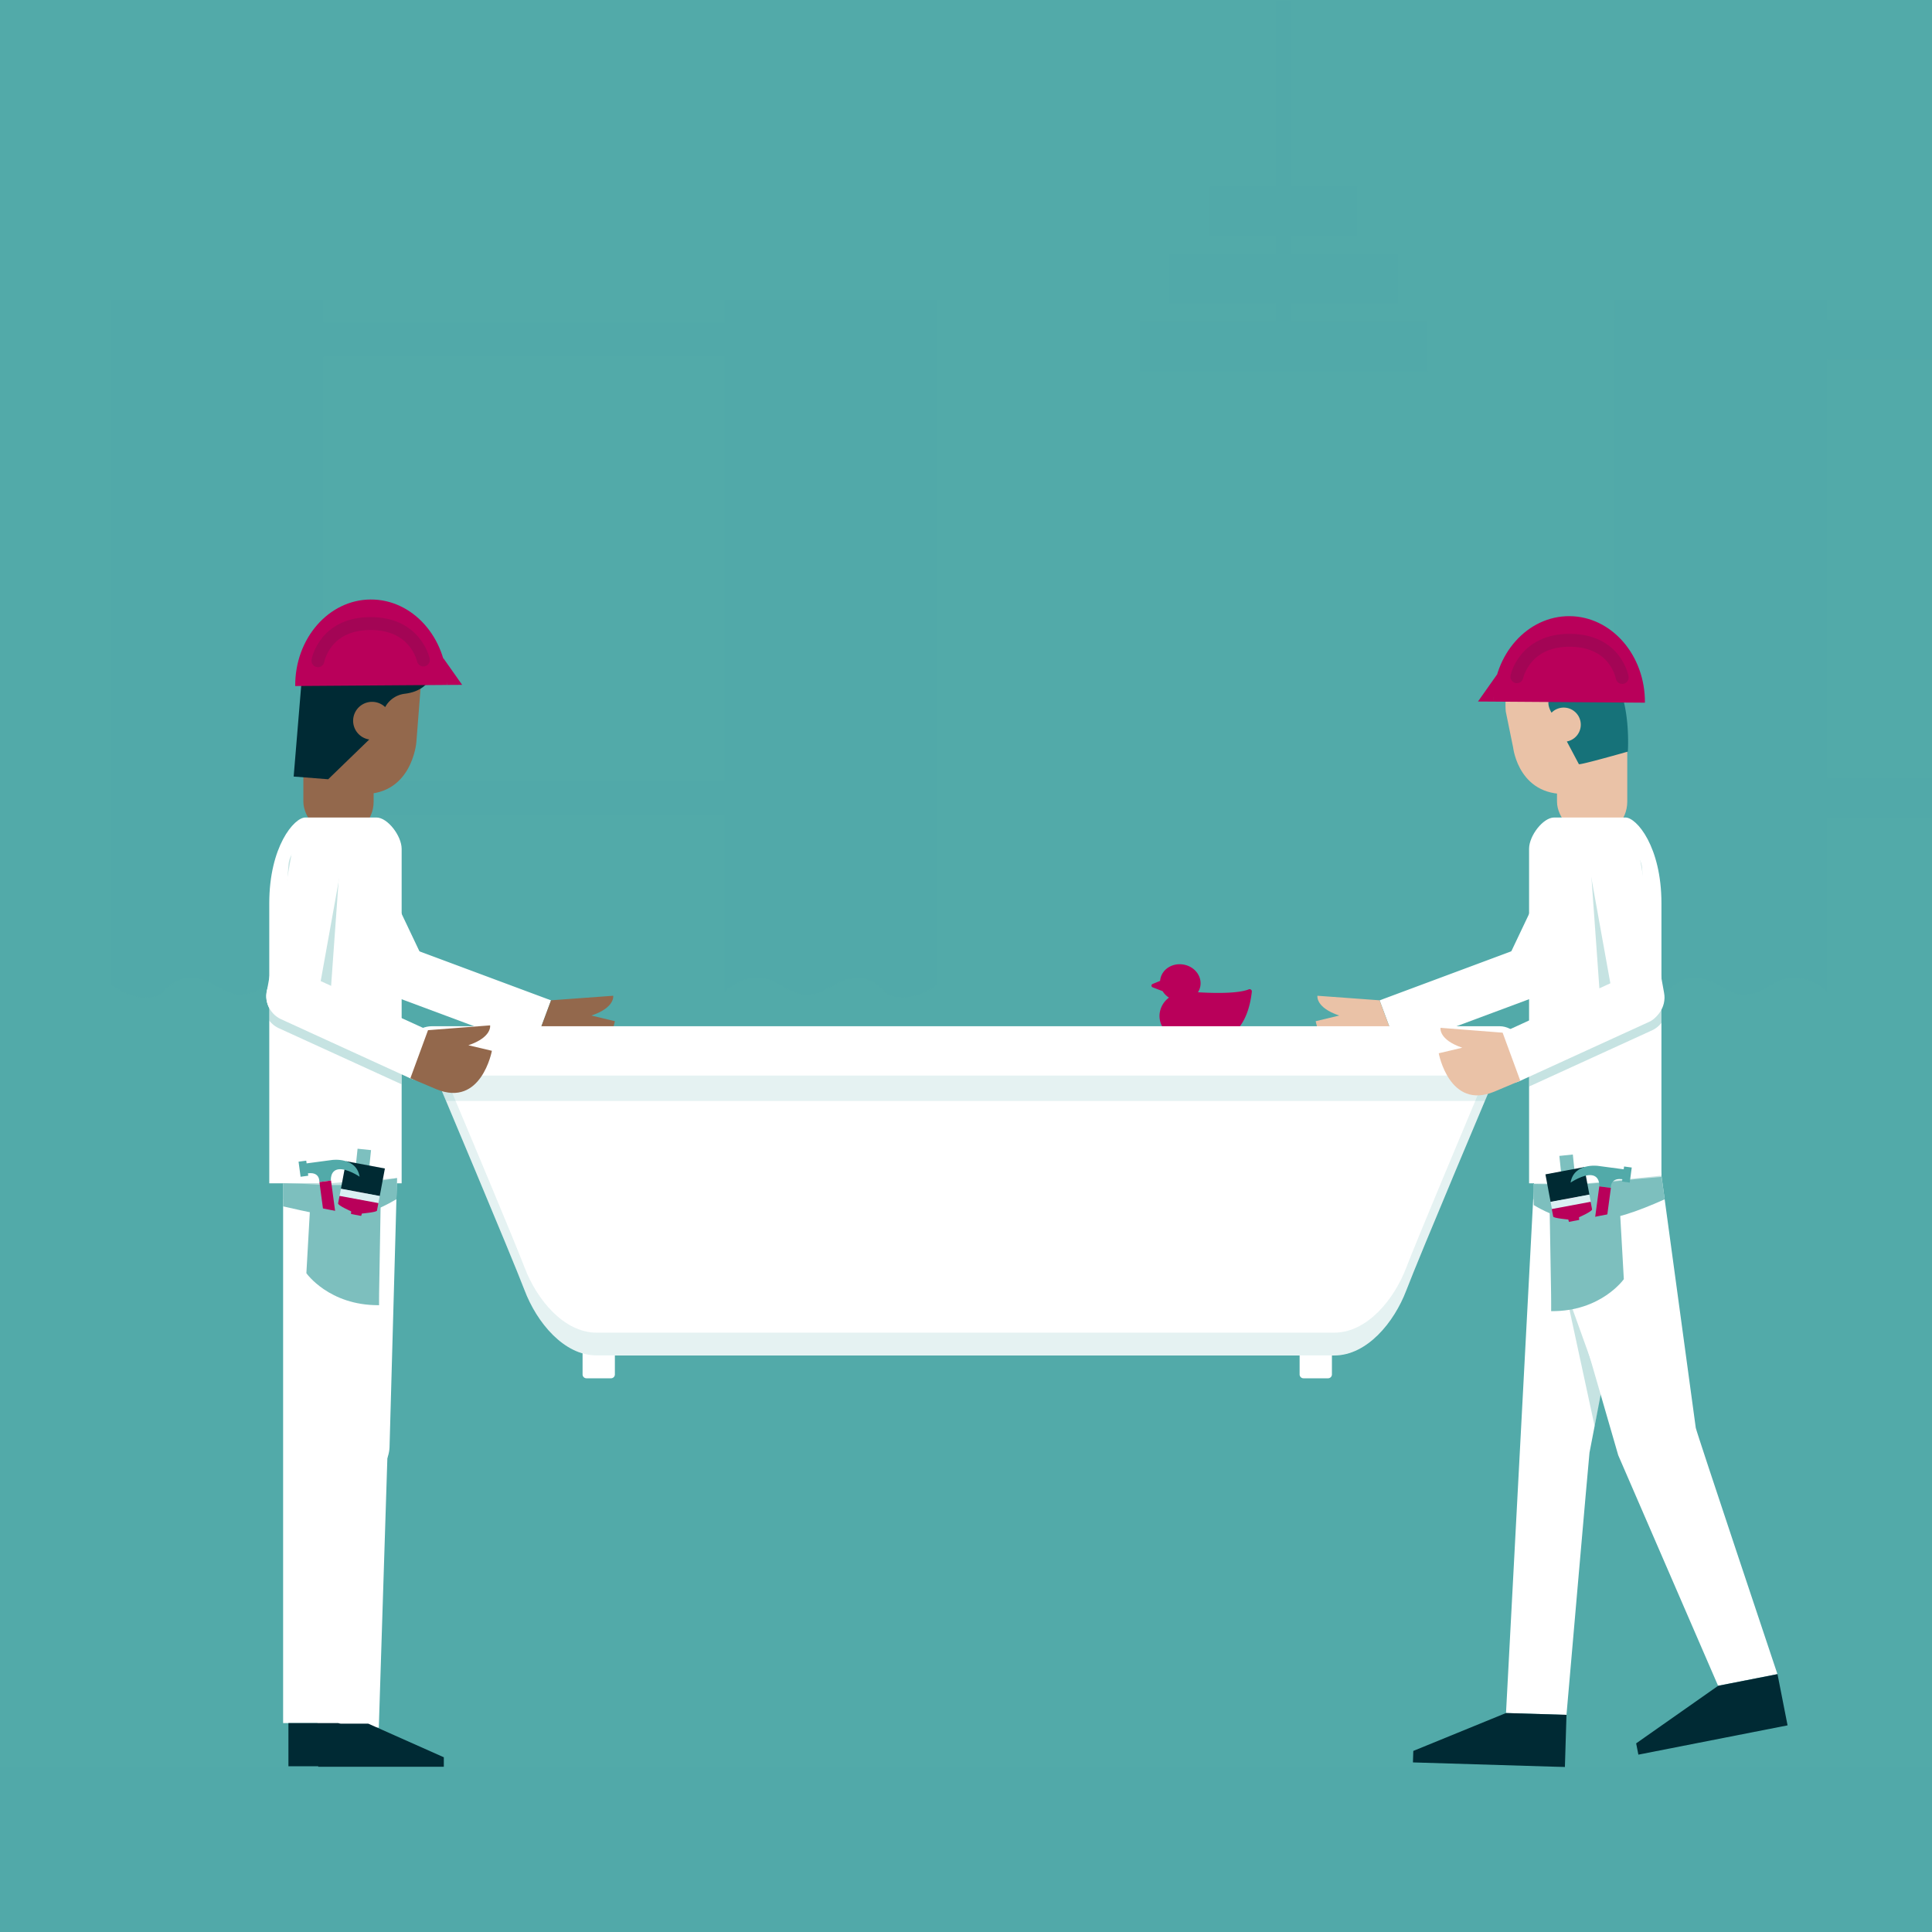
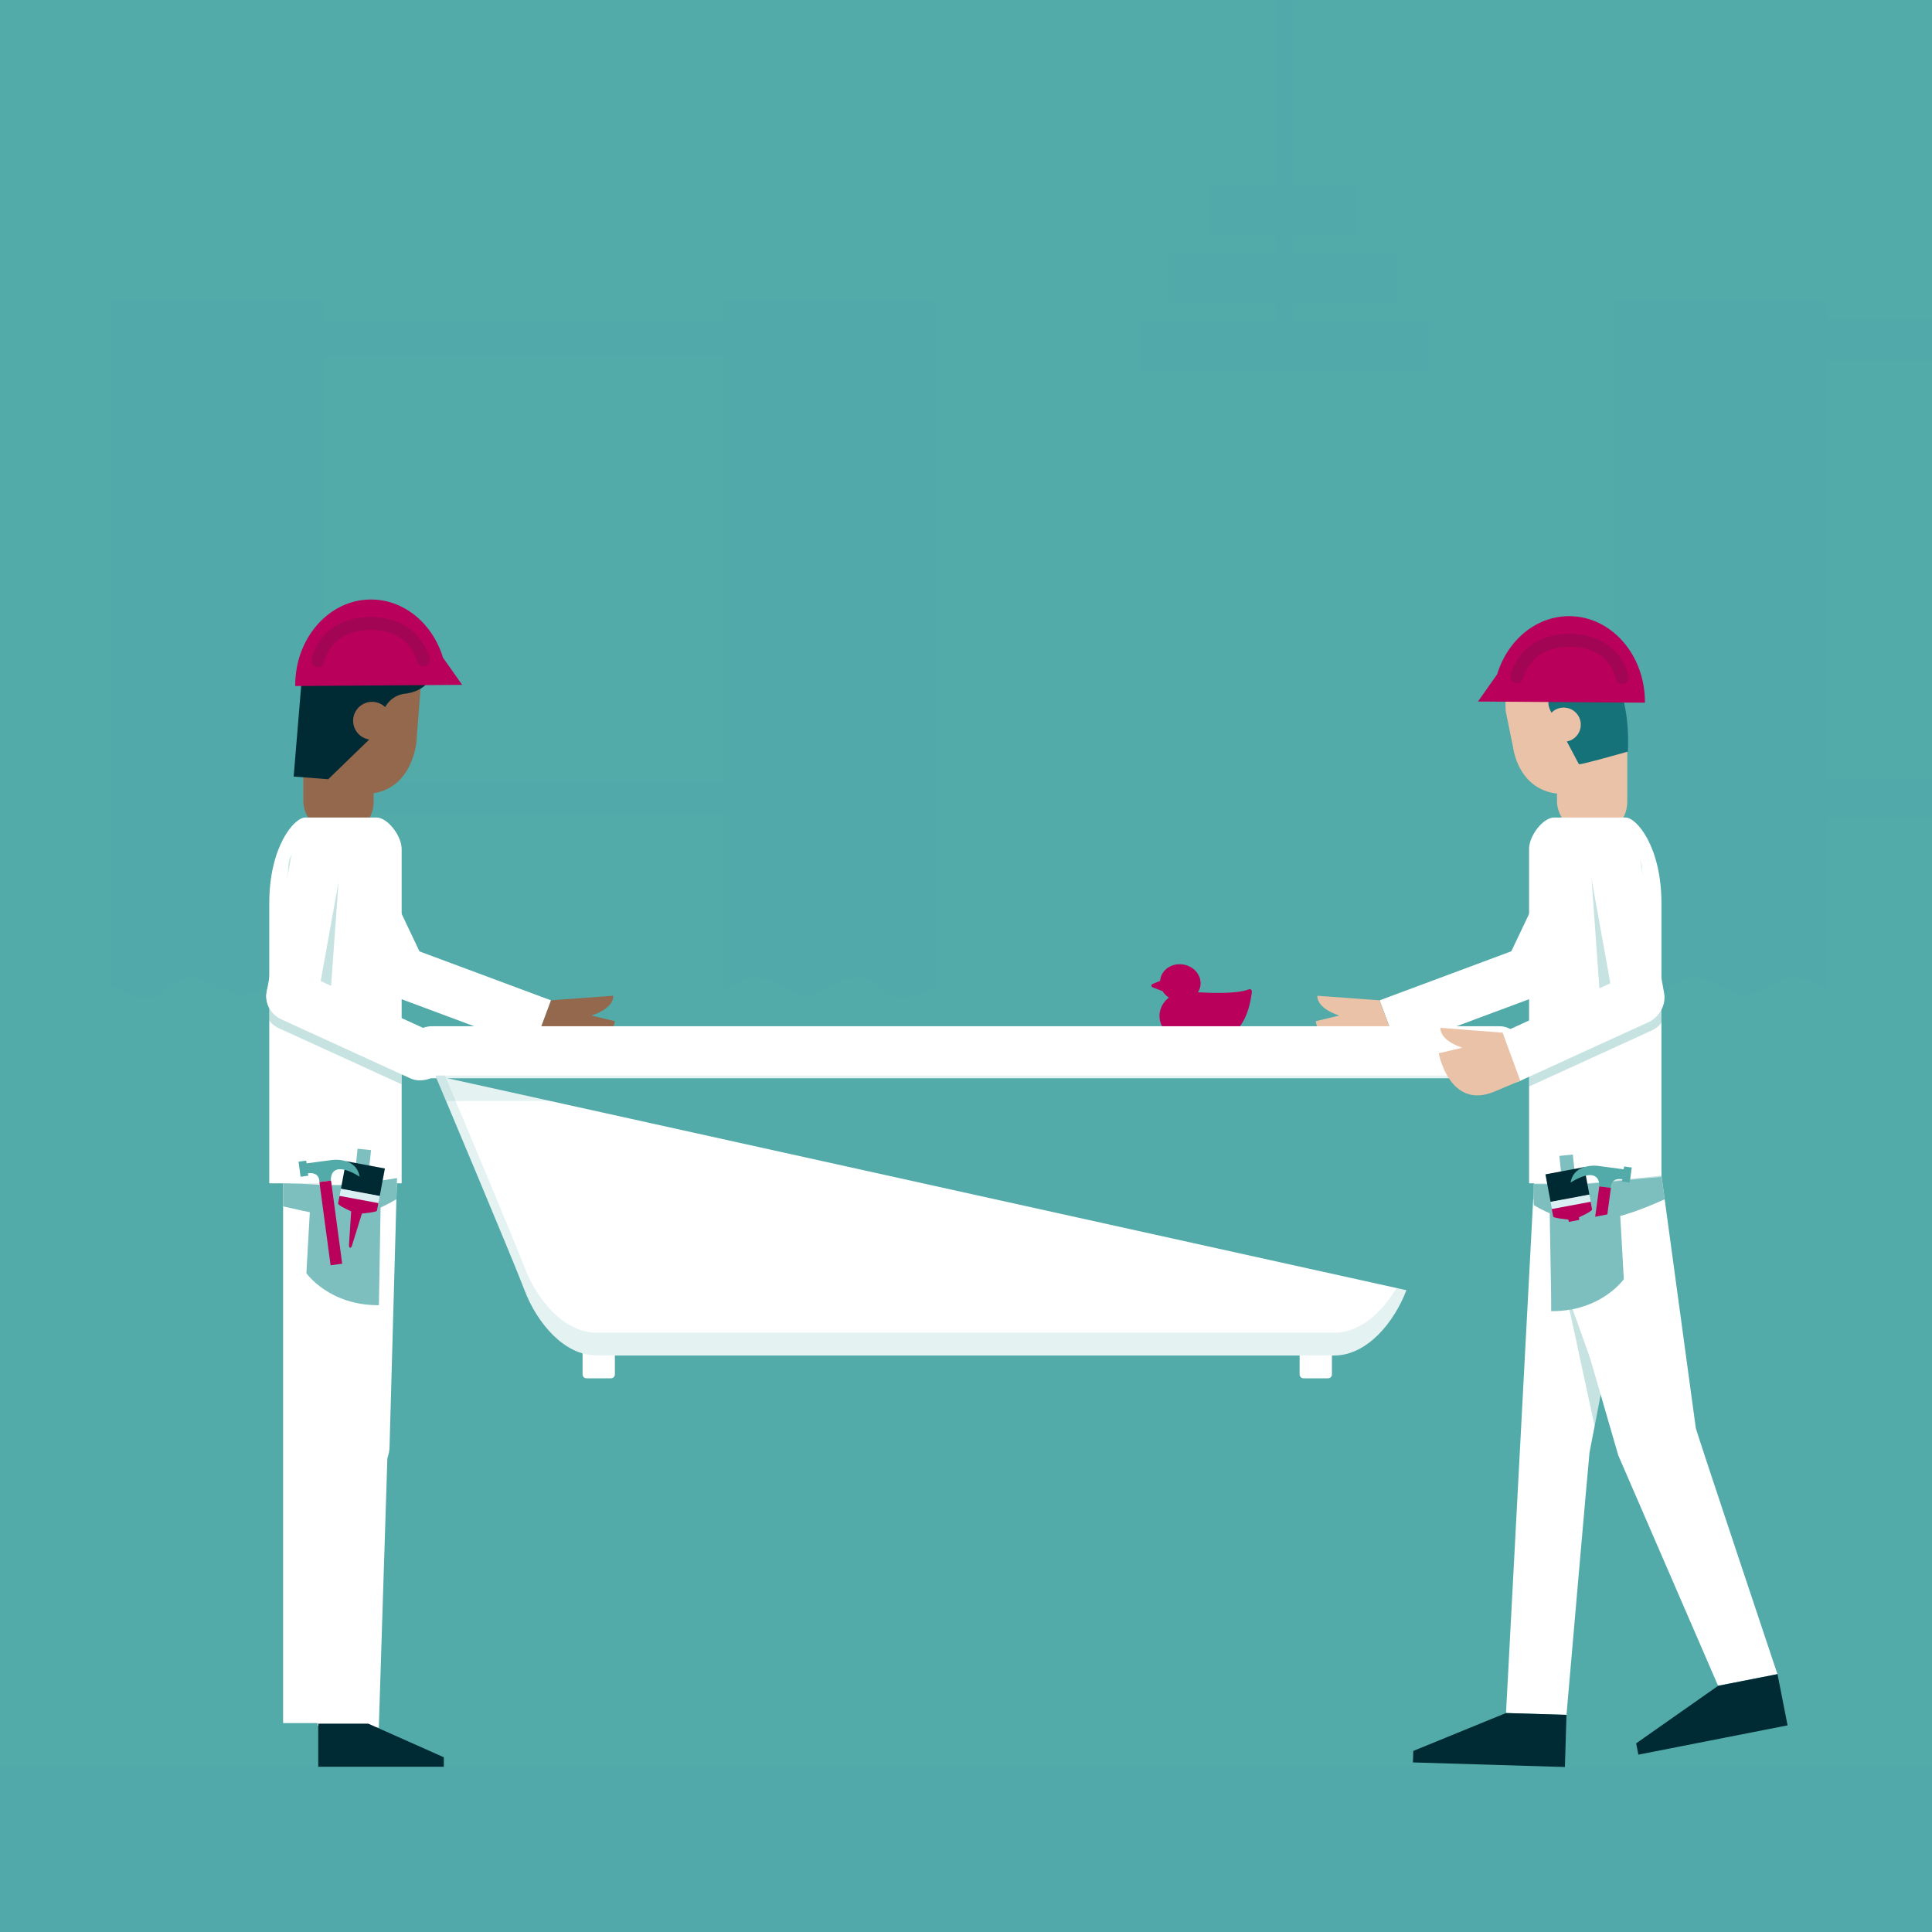
<svg xmlns="http://www.w3.org/2000/svg" viewBox="0 0 1000 1000">
  <defs>
    <style>.cls-1{isolation:isolate;}.cls-10,.cls-12,.cls-13,.cls-2,.cls-3,.cls-7{fill:#52aaa9;}.cls-3{opacity:0.25;mix-blend-mode:multiply;}.cls-4{fill:#fff;}.cls-5{fill:#002a34;}.cls-6{fill:#93684c;}.cls-7{opacity:0.33;}.cls-8{fill:#eac2a7;}.cls-9{fill:#167279;}.cls-10{opacity:0.33;}.cls-11{fill:#b9005a;}.cls-12{opacity:0.15;}.cls-13{opacity:0.15;}.cls-14{fill:#7dbfbe;}.cls-15{fill:#7dc0bf;}.cls-16{fill:#daeff2;}.cls-17{fill:#002a33;}.cls-18{fill:none;stroke:#002a34;stroke-linecap:round;stroke-linejoin:round;stroke-width:6.68px;opacity:0.12;}</style>
  </defs>
  <title>Home_v0.5</title>
  <g class="cls-1">
    <g id="Layer_12" data-name="Layer 12">
      <rect class="cls-2" width="1000" height="1000" />
      <path class="cls-3" d="M375.09,155.07V167H167.57V155.07H57.5V509.49c7.76,6.71,21.84,9.73,27.34,3.59s13.67-9.7,24.34-4.21,14.55,10,30.08.65,28.31,3.92,28.31,3.92V421.77H375.09v91.67s12.78-13.3,28.31-3.92,19.4,4.85,30.08-.65,18.84-1.94,24.34,4.21,19.58,3.12,27.34-3.59V155.07ZM167.57,404.24V184.54H375.09v219.7Z" />
      <polygon class="cls-3" points="668.38 166.52 668.38 157.07 723.89 157.07 723.89 131.47 668.38 131.47 668.38 122.02 702.62 122.02 702.62 96.42 668.38 96.42 668.38 0.08 660.38 0.08 660.38 96.42 626.15 96.42 626.15 122.02 660.38 122.02 660.38 131.47 604.88 131.47 604.88 157.07 660.38 157.07 660.38 166.52 589.95 166.52 589.95 192.11 738.82 192.11 738.82 166.52 668.38 166.52" />
      <path class="cls-3" d="M1000,402.7H945.77V186.08H1000V165.47H945.77v-10.4H835.7v10.4h-.23V423.31h.23v86.18c7.76,6.71,21.84,9.73,27.34,3.59s13.67-9.7,24.34-4.21,14.56,10,30.08.65,28.31,3.92,28.31,3.92V423.31H1000Z" />
      <path class="cls-4" d="M200.69,748.7l-4.62,145.54-31.67-1-5.12-145.83c-.38-10.68,7.6-19.45,17.18-18.88l8.06.47C193.84,729.56,201,738.3,200.69,748.7Z" />
      <path class="cls-4" d="M204.73,637.61l-3.09,110.93a18.27,18.27,0,0,1-18.54,18l-1.47,0a24.2,24.2,0,0,1-23.26-23.37l-4.74-105.55c-.48-10.74,6.35-25.38,16.84-25.09l35-2.7Z" />
      <polygon class="cls-4" points="146.54 612.47 146.54 891.88 178.22 891.88 199.07 612.47 146.54 612.47" />
      <polygon class="cls-5" points="164.72 914.47 229.72 914.47 229.72 909.56 190.59 892.15 164.72 892.15 164.72 914.47" />
-       <polygon class="cls-5" points="149.29 914.2 214.3 914.2 214.3 909.28 175.17 891.88 149.29 891.88 149.29 914.2" />
      <rect class="cls-4" x="178.35" y="419.58" width="26.49" height="100.16" rx="13.24" transform="translate(566.21 811.64) rotate(154.59)" />
      <path class="cls-4" d="M276,542.57l-69-25.7a13.24,13.24,0,0,1-7.8-17h0a13.25,13.25,0,0,1,17-7.79l69,25.7Z" />
      <rect class="cls-6" x="157.02" y="364.19" width="36.37" height="68.64" rx="17.88" />
      <path class="cls-4" d="M194.87,423.14H158c-5.75,0-18.63,15.08-18.63,44.4V612.47h68.52V439.31C207.85,432.61,200.62,423.14,194.87,423.14Z" />
-       <path class="cls-7" d="M146.54,612.47v8.23H205.2c.17-6.08.31-10.93.31-10.93l-35,2.7Z" />
      <path class="cls-6" d="M218.37,347.62l-2.87,36.61s-2.27,28.83-30.15,26.64l-27.89-2.19,5.14-65.44Z" />
      <path class="cls-5" d="M211.9,331.56l-40.4-3.17a13.42,13.42,0,0,0-14.42,12.32L152,401.94l17.87,1.4,21.25-20.58A9.8,9.8,0,1,1,199.37,366a13.3,13.3,0,0,1,10.09-6.91c5.53-.66,9-2.75,11.15-4.94s3-3,3.2-6.09L225,332.59Z" />
      <rect class="cls-7" x="146.89" y="435.86" width="26.49" height="93.29" rx="12.78" transform="translate(285.4 975.22) rotate(-175.91)" />
      <rect class="cls-4" x="144.29" y="429.97" width="26.49" height="100.16" rx="13.24" transform="translate(227.48 980.43) rotate(-169.79)" />
      <path class="cls-6" d="M285.24,517.75l32.15-2.35s1.12,6.09-11.29,10.24l12.16,2.93s-5.59,29.48-28.83,19.74L276,542.57Z" />
      <rect class="cls-4" x="794.45" y="419.58" width="26.49" height="100.16" rx="13.24" transform="translate(279.7 -301.17) rotate(25.41)" />
      <path class="cls-4" d="M723.3,542.57l69-25.7a13.25,13.25,0,0,0,7.79-17h0a13.24,13.24,0,0,0-17-7.79l-69,25.7Z" />
      <rect class="cls-8" x="805.9" y="364.19" width="36.37" height="68.64" rx="17.88" />
      <path class="cls-4" d="M804.42,423.14h36.92c5.75,0,18.62,15.08,18.62,44.4V612.47H791.45V439.31C791.45,432.61,798.68,423.14,804.42,423.14Z" />
      <path class="cls-8" d="M779.38,368.24,783.21,387s3,26.84,30.81,23.72l27.8-3.13L835,346.7s-3.32-20.71-31.25-15.29S779.38,368.24,779.38,368.24Z" />
      <path class="cls-9" d="M836.2,352.24c8,13.29,6.37,36.79,6.37,36.79s-25,7.13-25.35,6.49L811,383.78a8.84,8.84,0,1,0-7.93-14.89c-2-3.36-3.29-8.79,3.23-9.15C822.74,358.85,829.35,353.78,836.2,352.24Z" />
      <rect class="cls-7" x="825.92" y="437.02" width="26.49" height="93.29" rx="12.78" transform="translate(-32.4 61.16) rotate(-4.09)" />
      <path class="cls-10" d="M791.45,533.3l52.44-24A13.25,13.25,0,0,1,860,513.37v16a13.23,13.23,0,0,1-5.05,4l-63.46,29Z" />
      <rect class="cls-4" x="828.52" y="429.97" width="26.49" height="100.16" rx="13.24" transform="translate(-71.76 156.81) rotate(-10.21)" />
      <path class="cls-8" d="M714.06,517.75,681.9,515.4s-1.11,6.09,11.3,10.24L681,528.57s5.58,29.48,28.83,19.74l13.43-5.74Z" />
      <path class="cls-11" d="M620.05,513.6a8.72,8.72,0,0,0,1.25-3.21c.88-5.18-3-10.17-8.77-11.14s-11.07,2.45-11.95,7.63a8,8,0,0,0-.1.82l-3.89,1.6a.93.93,0,0,0,0,1.73l5.19,2a10.42,10.42,0,0,0,3.27,3.34,12,12,0,0,0-4.86,8.64c-.52,7.07,5.61,13.29,13.71,13.89,0,0,30.07,9.93,34.05-25.61a1.16,1.16,0,0,0-1.58-1.21C643.65,513.21,636.82,514.58,620.05,513.6Z" />
      <rect class="cls-4" x="210.19" y="531.17" width="579.42" height="26.93" rx="13.46" />
      <path class="cls-4" d="M301.54,696.69h16.72a0,0,0,0,1,0,0V711.4a2,2,0,0,1-2,2H303.54a2,2,0,0,1-2-2V696.69A0,0,0,0,1,301.54,696.69Z" />
      <path class="cls-4" d="M672.68,696.69h16.72a0,0,0,0,1,0,0V711.4a2,2,0,0,1-2,2H674.68a2,2,0,0,1-2-2V696.69A0,0,0,0,1,672.68,696.69Z" />
-       <path class="cls-4" d="M225.35,556.72s39.82,94.37,46.15,111.08,20.37,33.79,37.38,33.79H690.55c17,0,31.05-17.09,37.38-33.79s46.16-111.08,46.16-111.08Z" />
+       <path class="cls-4" d="M225.35,556.72s39.82,94.37,46.15,111.08,20.37,33.79,37.38,33.79H690.55c17,0,31.05-17.09,37.38-33.79Z" />
      <path class="cls-12" d="M727.93,656c-6.33,16.71-20.37,33.79-37.38,33.79H308.88c-17,0-31.05-17.08-37.38-33.79-4.94-13-30.33-73.49-41.2-99.32h-5s39.82,94.37,46.15,111.08,20.37,33.79,37.38,33.79H690.55c17,0,31.05-17.09,37.38-33.79s46.16-111.08,46.16-111.08h-5C758.26,582.55,732.88,643,727.93,656Z" />
      <path class="cls-13" d="M230.88,569.86H768.55c3.38-8,5.54-13.14,5.54-13.14H225.35Z" />
      <rect class="cls-4" x="801.49" y="482.04" width="26.49" height="100.16" rx="13.24" transform="translate(959.71 -430.12) rotate(65.42)" />
      <path class="cls-8" d="M777.76,534.51,745.61,532s-1.14,6.09,11.26,10.3l-12.18,2.87s5.46,29.51,28.74,19.87l13.46-5.68Z" />
      <path class="cls-10" d="M207.85,532.14l-52.45-24a13.25,13.25,0,0,0-16.07,4.06v16a13.31,13.31,0,0,0,5,4l63.47,29Z" />
      <rect class="cls-4" x="171.32" y="480.76" width="26.49" height="100.16" rx="13.24" transform="translate(744.07 583.83) rotate(114.58)" />
-       <path class="cls-6" d="M221.54,533.22l32.14-2.49s1.14,6.09-11.25,10.29l12.17,2.87s-5.45,29.51-28.74,19.88l-13.45-5.68Z" />
      <path class="cls-4" d="M851.26,604,822.72,751.88c-.28,1.92-11.91,135.72-11.91,135.72l-31.3-.94L794.44,604.3Z" />
      <polygon class="cls-7" points="809.76 665.9 825.37 738.14 829.2 720.07 809.76 665.9" />
      <path class="cls-4" d="M858.73,599.43l19,139.63C878,741,920,866.53,920,866.53l-30.73,6L837.6,753.25l-43.16-149Z" />
      <polygon class="cls-5" points="925.24 893.04 848.02 908.2 846.87 902.36 889.3 872.57 920.03 866.53 925.24 893.04" />
      <polygon class="cls-5" points="809.99 914.61 731.34 912.22 731.52 906.28 779.5 886.66 810.81 887.61 809.99 914.61" />
      <polygon class="cls-7" points="793.9 612.55 793.56 620.78 861.63 620.78 859.96 608.52 820.9 612.55 793.9 612.55" />
      <rect class="cls-3" y="914.61" width="1000" height="85.39" />
      <path class="cls-14" d="M205.51,609.77l-.31,10.93c-21,12.44-32.4,9.68-58.66,3.72V612.47C176,613,171.29,615.32,205.51,609.77Z" />
      <path class="cls-14" d="M160.76,620.41,158.58,659s11.72,16.75,37.54,16.56l.9-52.12Z" />
      <rect class="cls-15" x="184.25" y="594.9" width="7.01" height="14.56" transform="translate(63.81 -16.29) rotate(5.98)" />
      <rect class="cls-16" x="183.29" y="609.33" width="7.01" height="3.95" transform="translate(64.75 -16.14) rotate(5.98)" />
      <path class="cls-11" d="M182.72,616.63c-.12,1.12,2.23,3.08,2.23,3.08l-1.06,16.81s-.15,1.78.1,1.81.47-1.71.47-1.71l2.4-16.61s2.73-1.79,2.82-2.65l.42-3.93-7-.73Z" />
      <rect class="cls-17" x="177.59" y="602.81" width="20.44" height="14.56" transform="translate(115.46 -24.14) rotate(10.6)" />
      <rect class="cls-16" x="175.9" y="617.13" width="20.44" height="3.95" transform="translate(117.09 -23.68) rotate(10.6)" />
      <path class="cls-11" d="M175,622.86c-.21,1.09,6.76,4.13,6.76,4.13l-1.09,16.93s-.21,1.77.52,1.91,1.13-1.57,1.13-1.57l5-16.13s7.64-.66,7.8-1.51l.73-3.89L175.75,619Z" />
      <path class="cls-2" d="M172,600.39s12.42-1.67,14.13,8.66c0,0-6.62-4.47-11-3.81s-3.85,5.8-3.85,5.8l-6,.81s.63-6-7-4.35l-.7-5.19Z" />
      <rect class="cls-2" x="155.02" y="600.99" width="4.01" height="7.87" transform="translate(-79.01 26.24) rotate(-7.64)" />
      <rect class="cls-11" x="168.17" y="611.25" width="6.06" height="43.45" transform="translate(-82.61 28.37) rotate(-7.64)" />
-       <polygon class="cls-14" points="195.26 631.01 196.12 675.59 161.15 658.47 163.87 624.86 195.26 631.01" />
      <path class="cls-14" d="M793.56,612.83l.31,10.93c21,12.44,38.08,10.32,67.76-3L860,609.16C825.08,611.91,830.14,613.63,793.56,612.83Z" />
      <path class="cls-14" d="M838.31,623.47l2.18,38.62S828.77,678.84,803,678.65l-.89-52.12Z" />
      <rect class="cls-15" x="807.81" y="597.96" width="7.01" height="14.56" transform="translate(1681.32 1122.6) rotate(174.02)" />
      <rect class="cls-16" x="808.77" y="612.39" width="7.01" height="3.95" transform="translate(1684.18 1140.69) rotate(174.02)" />
      <path class="cls-11" d="M816.36,619.69c.11,1.12-2.24,3.08-2.24,3.08l1.06,16.81s.15,1.78-.1,1.81-.47-1.71-.47-1.71l-2.4-16.61s-2.73-1.79-2.82-2.64l-.42-3.94,7-.73Z" />
      <rect class="cls-17" x="801.04" y="605.87" width="20.44" height="14.56" transform="translate(1721.5 1066.57) rotate(169.4)" />
      <rect class="cls-16" x="802.73" y="620.19" width="20.44" height="3.95" transform="translate(1726.5 1084.13) rotate(169.4)" />
      <path class="cls-11" d="M824.05,625.92c.21,1.09-6.76,4.13-6.76,4.13L818.38,647s.21,1.77-.52,1.91-1.13-1.57-1.13-1.57l-5-16.12s-7.64-.67-7.8-1.52l-.73-3.89,20.1-3.76Z" />
      <path class="cls-2" d="M827.06,603.45s-12.41-1.67-14.13,8.66c0,0,6.63-4.47,11-3.81s3.85,5.8,3.85,5.8l6,.81s-.63-6,7-4.35l.7-5.19Z" />
      <rect class="cls-2" x="840.05" y="604.05" width="4.01" height="7.87" transform="translate(1595.83 1322.48) rotate(-172.36)" />
      <rect class="cls-11" x="824.85" y="614.31" width="6.06" height="43.45" transform="translate(1563.87 1376.46) rotate(-172.36)" />
      <polygon class="cls-14" points="803.81 634.07 802.95 678.65 837.92 661.53 835.2 627.92 803.81 634.07" />
      <path class="cls-11" d="M191.79,310.3c21.71-.15,39.45,19.65,39.63,44.23l-39.31.28-39.31.28C152.63,330.51,170.09,310.45,191.79,310.3Z" />
      <polygon class="cls-11" points="239.21 354.48 229.28 340.39 231.42 354.53 239.21 354.48" />
      <path class="cls-18" d="M164.56,342s3.29-19.08,27-19.25,27.57,18.86,27.57,18.86" />
      <path class="cls-11" d="M812.42,318.92c-21.71-.15-39.45,19.65-39.62,44.23l39.31.28,39.3.28C851.59,339.13,834.13,319.07,812.42,318.92Z" />
      <polygon class="cls-11" points="765 363.1 774.94 349.01 772.8 363.15 765 363.1" />
      <path class="cls-18" d="M839.65,350.66s-3.29-19.08-26.95-19.25-27.57,18.86-27.57,18.86" />
    </g>
  </g>
</svg>